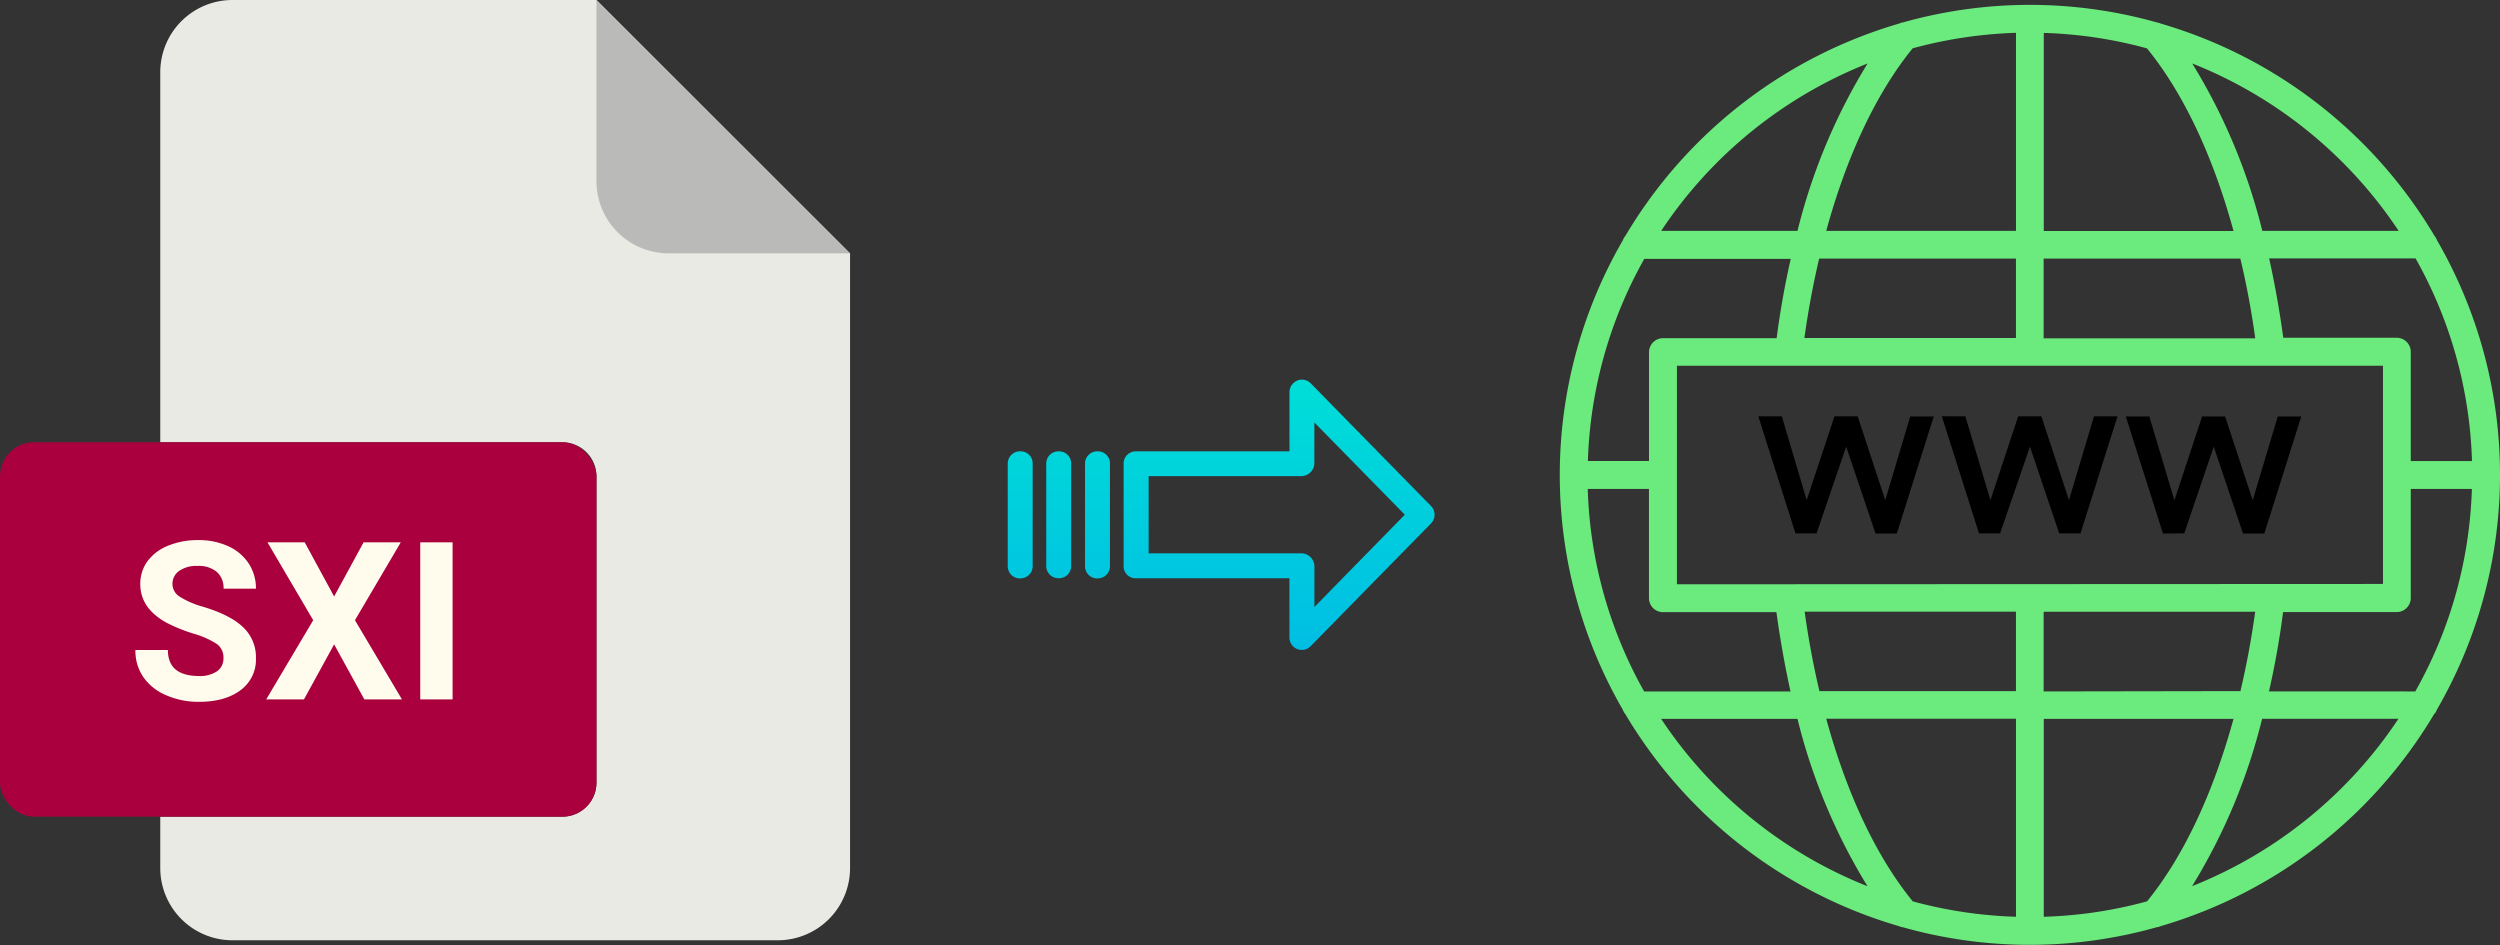
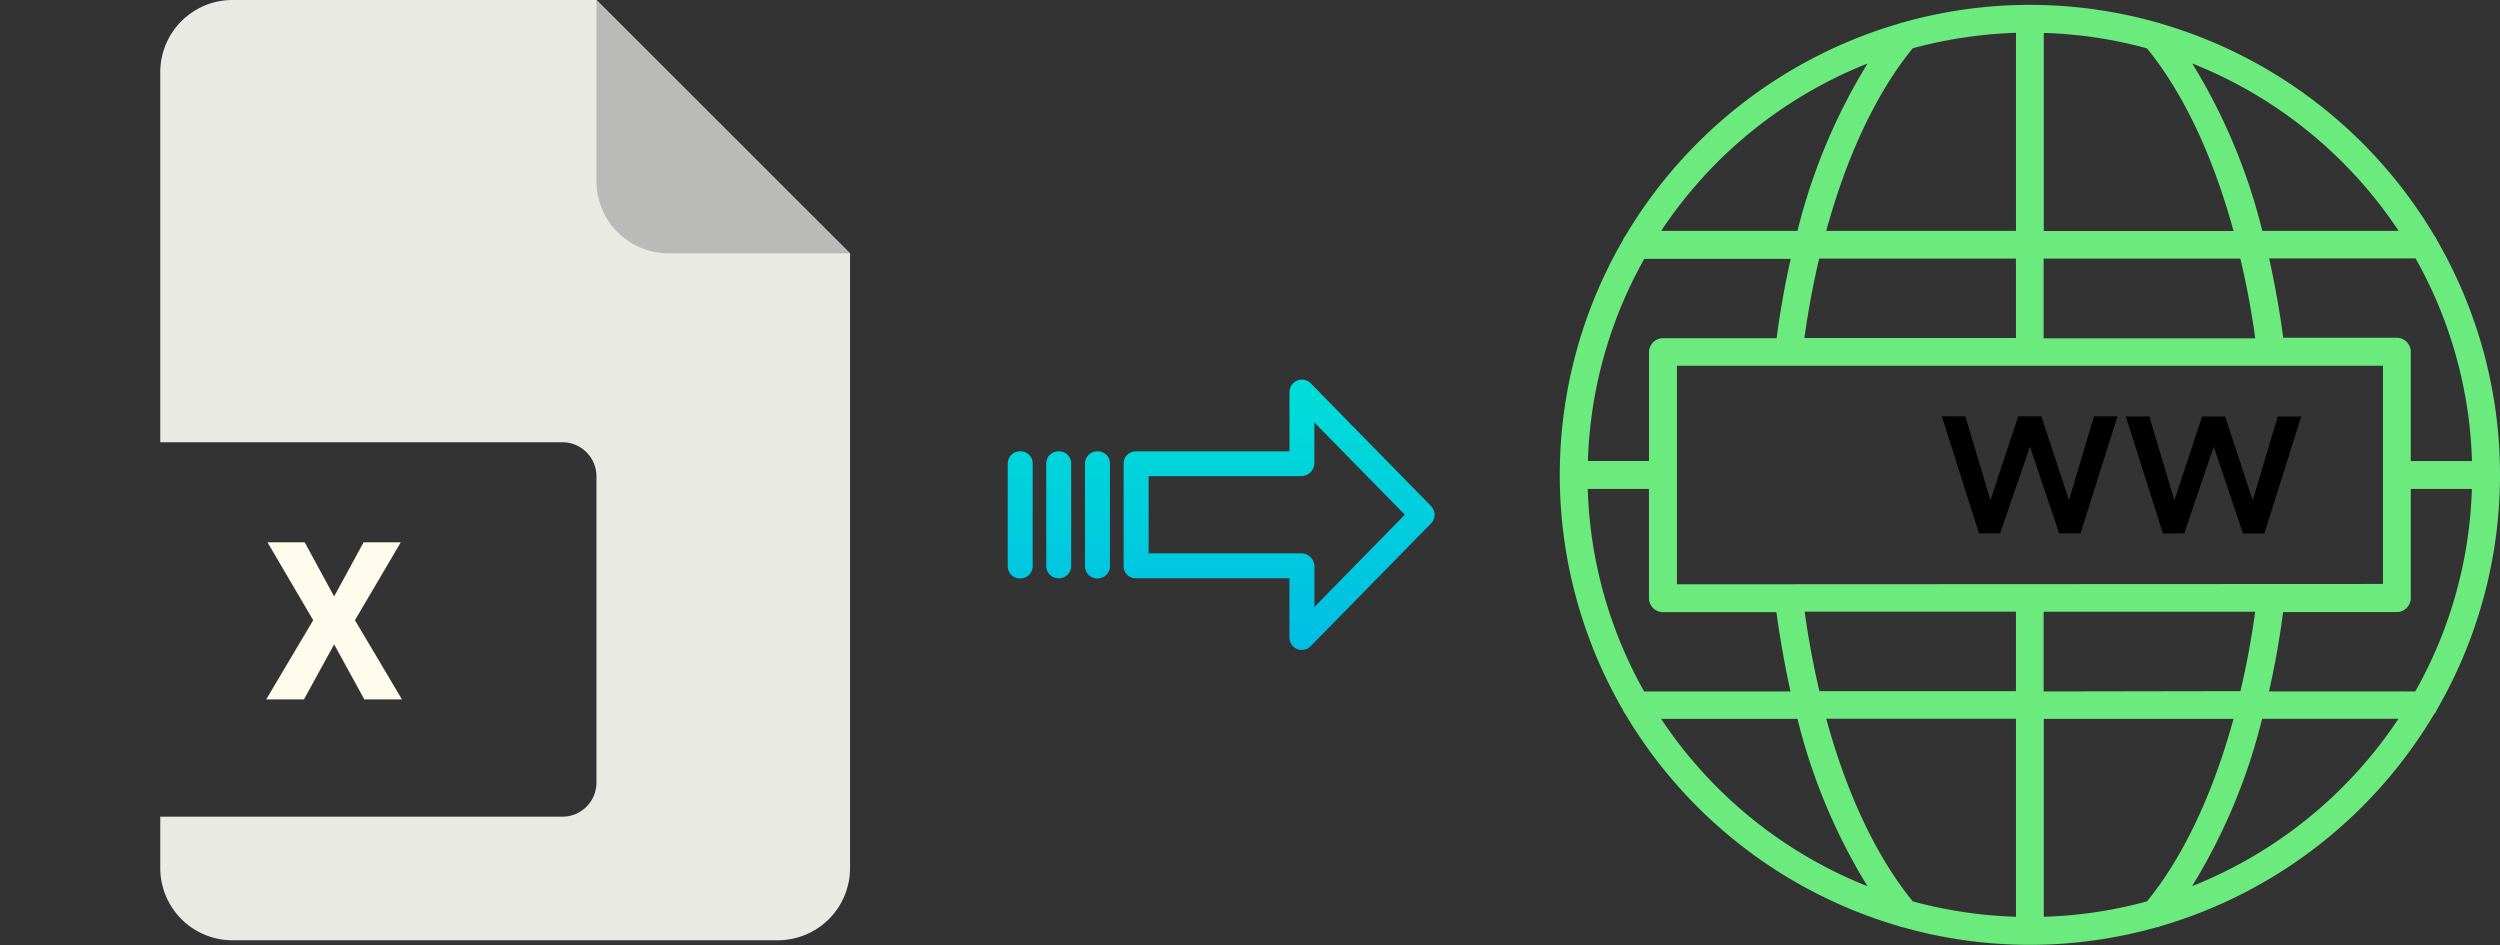
<svg xmlns="http://www.w3.org/2000/svg" xmlns:xlink="http://www.w3.org/1999/xlink" viewBox="0 0 531.76 201">
  <rect x="0" y="0" width="531.76" height="201" fill="#333333" stroke="none" />
  <defs>
    <style>.cls-1{fill:#eaeae4;}.cls-2{fill:#babab9;}.cls-3{fill:#aa003e;}.cls-4{fill:#fffcee;}.cls-5{fill:#6beb7d;}.cls-6{fill:url(#linear-gradient);}.cls-7{fill:url(#linear-gradient-2);}.cls-8{fill:url(#linear-gradient-3);}.cls-9{fill:url(#linear-gradient-4);}</style>
    <linearGradient id="linear-gradient" x1="272.08" y1="135.94" x2="272.08" y2="16.74" gradientTransform="matrix(1, 0, 0, -1, 0, 186.59)" gradientUnits="userSpaceOnUse">
      <stop offset="0" stop-color="#00efd1" />
      <stop offset="1" stop-color="#00acea" />
    </linearGradient>
    <linearGradient id="linear-gradient-2" x1="233.43" y1="135.94" x2="233.43" y2="16.74" xlink:href="#linear-gradient" />
    <linearGradient id="linear-gradient-3" x1="225.18" y1="135.94" x2="225.18" y2="16.74" xlink:href="#linear-gradient" />
    <linearGradient id="linear-gradient-4" x1="216.94" y1="135.94" x2="216.94" y2="16.74" xlink:href="#linear-gradient" />
  </defs>
  <title>sxi webp</title>
  <g id="Layer_2" data-name="Layer 2">
    <g id="Layer_2-2" data-name="Layer 2">
      <path class="cls-1" d="M119.62,173.71H34.09v10.93A15.36,15.36,0,0,0,49.45,200h116a15.37,15.37,0,0,0,15.36-15.36V53.89L126.87,0H49.45A15.36,15.36,0,0,0,34.09,15.36V94.07h85.53a7.25,7.25,0,0,1,7.25,7.24h0v65.16A7.25,7.25,0,0,1,119.62,173.71Z" />
      <path class="cls-2" d="M180.76,53.89,126.87,0V38.53a15.36,15.36,0,0,0,15.36,15.36h38.53Z" />
-       <rect class="cls-3" y="94.07" width="126.87" height="79.64" rx="7.24" />
-       <path class="cls-4" d="M28.8,138.26h6.91q0,5.52,6.61,5.53a6.46,6.46,0,0,0,3.83-1A3.26,3.26,0,0,0,47.53,140a3.51,3.51,0,0,0-1.38-3,18.19,18.19,0,0,0-4.95-2.21,34.72,34.72,0,0,1-5.67-2.28q-5.7-3.08-5.69-8.29a8.07,8.07,0,0,1,1.52-4.83,10,10,0,0,1,4.38-3.31,16.47,16.47,0,0,1,6.42-1.2,15.09,15.09,0,0,1,6.38,1.3,10.2,10.2,0,0,1,4.35,3.66,9.62,9.62,0,0,1,1.55,5.37H47.55a4.52,4.52,0,0,0-1.44-3.57A6,6,0,0,0,42,120.38a6.34,6.34,0,0,0-3.92,1.07,3.37,3.37,0,0,0-1.4,2.81A3.24,3.24,0,0,0,38.36,127a18.65,18.65,0,0,0,4.83,2.06q5.88,1.77,8.56,4.39A8.71,8.71,0,0,1,54.44,140a8.05,8.05,0,0,1-3.28,6.81c-2.19,1.64-5.14,2.47-8.84,2.47a17.06,17.06,0,0,1-7-1.41A11.17,11.17,0,0,1,30.47,144,9.92,9.92,0,0,1,28.8,138.26Z" />
      <path class="cls-4" d="M56.62,148.77l10-16.85-9.73-16.57h7.92l6.26,11.52,6.27-11.52h7.91L75.5,131.92l10,16.85h-8l-6.43-11.71-6.42,11.71Z" />
-       <path class="cls-4" d="M96.27,148.77H89.39V115.35h6.88Z" />
    </g>
    <g id="Layer_8" data-name="Layer 8">
      <path class="cls-5" d="M517.82,151.85a3,3,0,0,0,.53-.93,99.62,99.62,0,0,0,0-99.84,2.91,2.91,0,0,0-.53-.92A100.42,100.42,0,0,0,459.55,5a2.69,2.69,0,0,0-.78-.23,99.49,99.49,0,0,0-54,0A2.53,2.53,0,0,0,404,5a100.37,100.37,0,0,0-58.29,45.2,2.91,2.91,0,0,0-.53.92,99.62,99.62,0,0,0,0,99.84,3,3,0,0,0,.53.93A100.39,100.39,0,0,0,403.93,197a2.58,2.58,0,0,0,.81.23,99.37,99.37,0,0,0,54,0,2.58,2.58,0,0,0,.85-.24,100.39,100.39,0,0,0,58.2-45.17ZM434.72,195V152.9h40.36c-4.39,16-10.71,29.39-18.39,38.82A93.32,93.32,0,0,1,434.72,195Zm-27.89-3.3c-7.68-9.43-14-22.77-18.38-38.82h40.36V195A94.46,94.46,0,0,1,406.83,191.72ZM337.74,104h13v23.21a3,3,0,0,0,2.95,3h24.16c.79,5.77,1.8,11.42,3,16.87H349.72a93.52,93.52,0,0,1-12-43Zm12-48.94H380.9c-1.24,5.45-2.25,11.1-3,16.87H353.7a3,3,0,0,0-2.95,3V98.05h-13a93.59,93.59,0,0,1,12-43ZM428.81,7V49.1H388.45c4.39-16.05,10.7-29.38,18.38-38.82a94.46,94.46,0,0,1,22-3.3Zm27.88,3.31c7.68,9.43,14,22.76,18.39,38.82H434.72V7A93.86,93.86,0,0,1,456.69,10.29Zm69.09,87.76h-13V74.84a3,3,0,0,0-3-3H485.66c-.78-5.78-1.8-11.43-3-16.88H513.8a93.35,93.35,0,0,1,12,43Zm-12,49H482.62c1.24-5.45,2.26-11.1,3-16.88h24.16a3,3,0,0,0,3-3V104h13a93.28,93.28,0,0,1-12,43Zm-79.09,0V130.12h45c-.8,5.79-1.85,11.44-3.14,16.88Zm-78-22.79V77.8H506.87v46.41Zm123-52.32h-45V55h41.84C477.84,60.45,478.89,66.1,479.69,71.89ZM428.8,55V71.89h-45c.81-5.79,1.86-11.44,3.14-16.88Zm-45,75.11h45V147H387c-1.28-5.43-2.34-11.08-3.14-16.87Zm82.46,58.39a124.85,124.85,0,0,0,14.9-35.61h29a94.63,94.63,0,0,1-43.92,35.61ZM510.2,49.1h-29a125.28,125.28,0,0,0-14.91-35.61A94.63,94.63,0,0,1,510.2,49.1ZM397.25,13.49A125.28,125.28,0,0,0,382.34,49.1h-29a94.59,94.59,0,0,1,43.91-35.6ZM353.33,152.9h29a125,125,0,0,0,14.9,35.61A94.55,94.55,0,0,1,353.33,152.9Z" />
-       <path d="M401,106.38l-5.87-17.83h-4.93l-5.91,17.83L379,88.55h-5l7.9,24.9h4.49L392.69,95l6.24,18.48h4.53l7.86-24.9h-5Z" />
      <path d="M438,113.45h4.53l7.87-24.9h-5l-5.32,17.83-5.87-17.83h-4.93l-5.91,17.83-5.33-17.83h-5l7.9,24.9h4.49L431.78,95Z" />
      <path d="M464.6,113.45,470.87,95l6.23,18.48h4.53l7.86-24.9h-5l-5.33,17.83-5.87-17.83H468.4l-5.9,17.83-5.33-17.83h-5l7.9,24.9Z" />
    </g>
    <g id="Layer_3" data-name="Layer 3">
      <path class="cls-6" d="M278.78,81.52a2.61,2.61,0,0,0-3.7,0,2.64,2.64,0,0,0-.8,1.91V96h-32.6A2.6,2.6,0,0,0,239,98.51v0l0,22a2.51,2.51,0,0,0,.78,1.79,2.57,2.57,0,0,0,1.88.7h32.61v12.59a2.64,2.64,0,0,0,1.63,2.46,2.57,2.57,0,0,0,1,.19,2.6,2.6,0,0,0,1.88-.79l25.6-26.11a2.65,2.65,0,0,0,0-3.71Zm.8,47.59v-8.63a2.8,2.8,0,0,0-2.69-2.78H244.32V101.27h32.56a2.8,2.8,0,0,0,2.69-2.78V89.86l19.24,19.62Z" />
      <path class="cls-7" d="M233.44,96h0a2.6,2.6,0,0,0-2.65,2.54v21.93a2.57,2.57,0,0,0,2.58,2.56h.07a2.6,2.6,0,0,0,2.65-2.54V98.53A2.56,2.56,0,0,0,233.5,96Z" />
      <path class="cls-8" d="M225.19,96h0a2.59,2.59,0,0,0-2.65,2.54v0l0,21.89a2.58,2.58,0,0,0,2.59,2.56h.07a2.58,2.58,0,0,0,2.64-2.54V98.53A2.57,2.57,0,0,0,225.26,96Z" />
      <path class="cls-9" d="M217,96h0a2.6,2.6,0,0,0-2.65,2.54v21.93a2.57,2.57,0,0,0,2.58,2.56h.07a2.6,2.6,0,0,0,2.65-2.54V98.53A2.56,2.56,0,0,0,217,96Z" />
    </g>
  </g>
</svg>